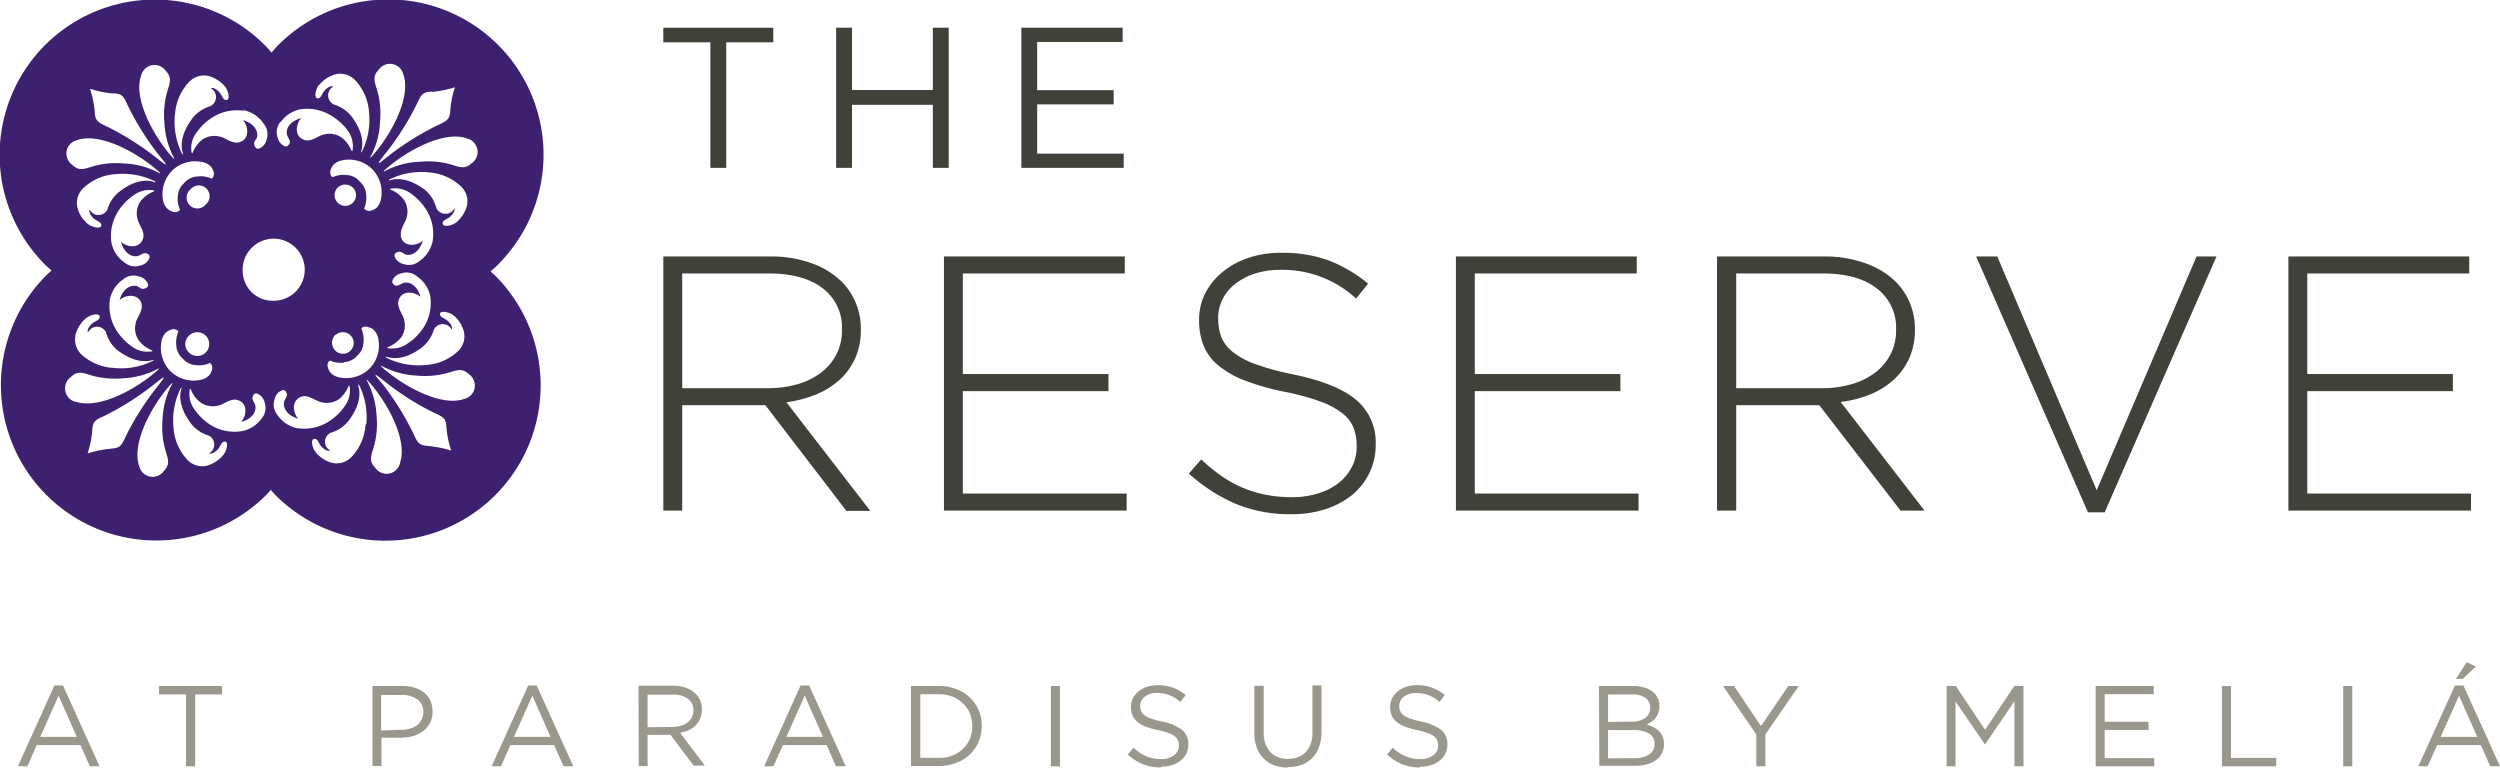
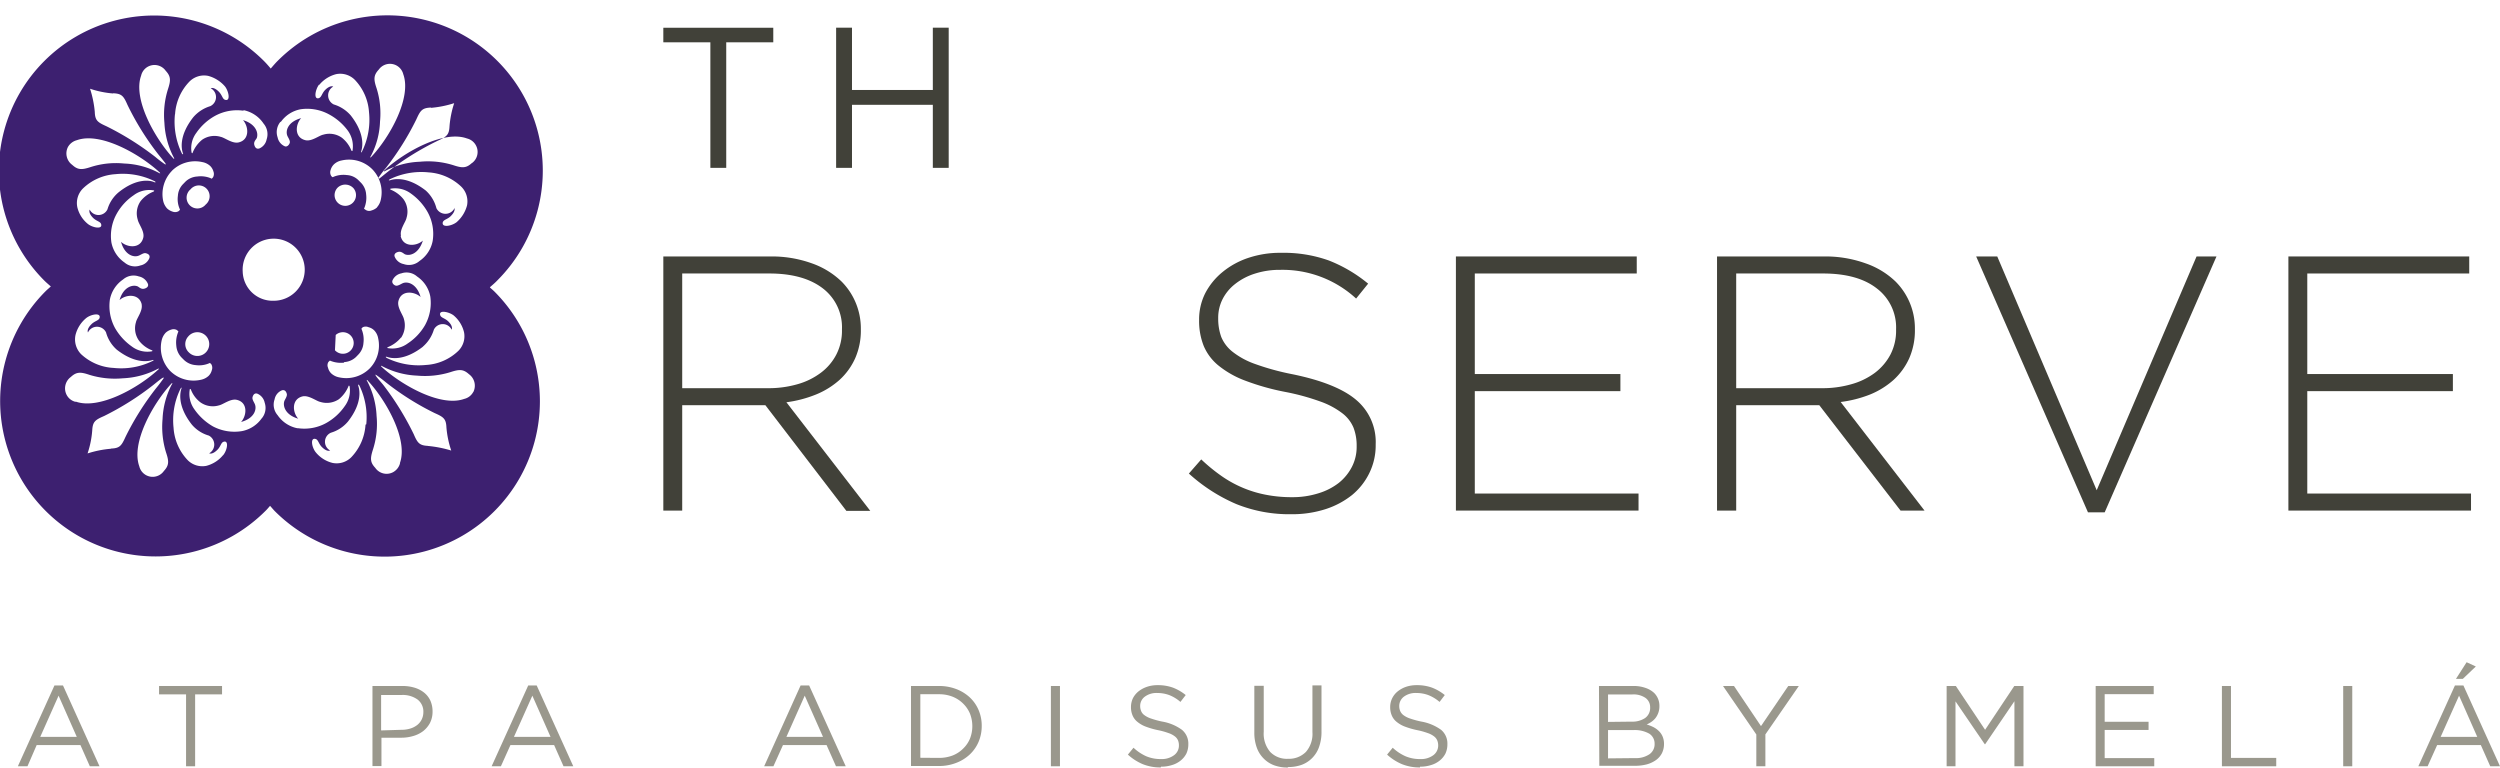
<svg xmlns="http://www.w3.org/2000/svg" viewBox="0 0 364 111.75">
  <defs>
    <style>.a{fill:#9a988d;}.b{fill:#414139;}.c{fill:#3d2070;}</style>
  </defs>
  <path class="a" d="m11.18 107.29l-2.65-6l-2.67 6zM7.93 99.8h1.24l5.32 11.77h-1.41l-1.37-3.09H5.34L4 111.57H2.6z" />
  <polygon class="a" points="27.09 101.1 23.16 101.1 23.16 99.88 32.33 99.88 32.33 101.1 28.41 101.1 28.41 111.57 27.09 111.57 27.09 101.1" />
  <path class="a" d="m58.44 106.26a4.25 4.25 0 0 0 1.32-.19a3.07 3.07 0 0 0 1-.52a2.34 2.34 0 0 0 .65-.82a2.38 2.38 0 0 0 .23-1a2.21 2.21 0 0 0-.86-1.89a3.68 3.68 0 0 0-2.29-.65h-3v5.16zm-4.21-6.38h4.37a6 6 0 0 1 1.8.26a4.12 4.12 0 0 1 1.38.73a3.25 3.25 0 0 1 .89 1.16a3.88 3.88 0 0 1 .31 1.56a3.6 3.6 0 0 1-.37 1.66a3.73 3.73 0 0 1-1 1.2a4.39 4.39 0 0 1-1.47.72a6 6 0 0 1-1.77.24h-2.83v4.13h-1.31z" />
  <path class="a" d="m80.16 107.29l-2.65-6l-2.68 6zm-3.25-7.49h1.23l5.33 11.77h-1.42l-1.37-3.09h-6.36l-1.39 3.09h-1.35z" />
-   <path class="a" d="m97.89 105.84a3.89 3.89 0 0 0 1.21-.17a2.64 2.64 0 0 0 1-.47a2.14 2.14 0 0 0 .86-1.76a2 2 0 0 0-.79-1.69a3.52 3.52 0 0 0-2.21-.61h-3.67v4.74zm-4.92-6h5a5.54 5.54 0 0 1 1.93.31a3.61 3.61 0 0 1 1.39.86a3.07 3.07 0 0 1 .67 1a3.35 3.35 0 0 1 .23 1.28a3.37 3.37 0 0 1-.23 1.31a3.11 3.11 0 0 1-.66 1a3.5 3.5 0 0 1-1 .7a4.7 4.7 0 0 1-1.27.39l3.59 4.78H101L97.63 107h-3.34v4.54H93z" />
  <path class="a" d="m119.83 107.29l-2.66-6l-2.67 6zm-3.26-7.49h1.24l5.33 11.77h-1.42l-1.37-3.09H114l-1.39 3.09h-1.35z" />
  <path class="a" d="m136.7 110.35a5.56 5.56 0 0 0 2-.35a4.45 4.45 0 0 0 1.53-1a4.29 4.29 0 0 0 1-1.46a4.9 4.9 0 0 0 .34-1.81a5 5 0 0 0-.34-1.82a4.43 4.43 0 0 0-1-1.47a4.62 4.62 0 0 0-1.53-1a5.35 5.35 0 0 0-2-.36H134v9.25zm-4.06-10.47h4.06a7 7 0 0 1 2.51.44a6.09 6.09 0 0 1 2 1.23a5.44 5.44 0 0 1 1.28 1.85a5.78 5.78 0 0 1 .45 2.29a5.86 5.86 0 0 1-.45 2.3a5.44 5.44 0 0 1-1.28 1.85a6 6 0 0 1-2 1.24a6.79 6.79 0 0 1-2.51.45h-4.06z" />
  <rect class="a" x="153.01" y="99.88" width="1.32" height="11.69" />
  <path class="a" d="m169 111.74a6.87 6.87 0 0 1-2.57-.46a7.5 7.5 0 0 1-2.21-1.41l.82-1a6.74 6.74 0 0 0 1.85 1.24a5.4 5.4 0 0 0 2.16.41a3 3 0 0 0 1.89-.56a1.72 1.72 0 0 0 .71-1.43a1.9 1.9 0 0 0-.13-.73a1.5 1.5 0 0 0-.47-.59a3.08 3.08 0 0 0-.93-.48a10.38 10.38 0 0 0-1.51-.42a11.29 11.29 0 0 1-1.75-.5a4.21 4.21 0 0 1-1.23-.69a2.37 2.37 0 0 1-.72-.93a3.06 3.06 0 0 1-.24-1.25a3 3 0 0 1 .28-1.27a3.14 3.14 0 0 1 .81-1A4.09 4.09 0 0 1 167 100a4.68 4.68 0 0 1 1.53-.24a6.4 6.4 0 0 1 2.25.36a6.81 6.81 0 0 1 1.86 1.08l-.77 1a5.52 5.52 0 0 0-1.64-1a5 5 0 0 0-1.73-.3a2.82 2.82 0 0 0-1.82.54a1.66 1.66 0 0 0-.67 1.35a1.91 1.91 0 0 0 .14.74a1.34 1.34 0 0 0 .48.6a3.35 3.35 0 0 0 1 .5a12.64 12.64 0 0 0 1.58.43a6.84 6.84 0 0 1 2.88 1.2a2.61 2.61 0 0 1 .93 2.11a3.15 3.15 0 0 1-.29 1.36a3.12 3.12 0 0 1-.82 1a3.6 3.6 0 0 1-1.26.66a5.11 5.11 0 0 1-1.6.24" />
  <path class="a" d="m187.52 111.75a5.67 5.67 0 0 1-2-.32a4.17 4.17 0 0 1-1.54-1a4.25 4.25 0 0 1-1-1.6a6.35 6.35 0 0 1-.35-2.18v-6.8H184v6.71a4.1 4.1 0 0 0 .94 2.92a3.38 3.38 0 0 0 2.63 1a3.45 3.45 0 0 0 2.57-1a4 4 0 0 0 .95-2.89v-6.8h1.32v6.7a6.45 6.45 0 0 1-.35 2.25a4.26 4.26 0 0 1-1 1.62a4.19 4.19 0 0 1-1.54 1a5.69 5.69 0 0 1-2 .32" />
  <path class="a" d="m206.74 111.74a6.87 6.87 0 0 1-2.57-.46a7.5 7.5 0 0 1-2.21-1.41l.82-1a6.63 6.63 0 0 0 1.86 1.24a5.35 5.35 0 0 0 2.15.41a3 3 0 0 0 1.9-.56a1.75 1.75 0 0 0 .71-1.43a1.9 1.9 0 0 0-.14-.73a1.5 1.5 0 0 0-.47-.59a3.08 3.08 0 0 0-.93-.48a10.38 10.38 0 0 0-1.51-.42a11.62 11.62 0 0 1-1.75-.5a4.21 4.21 0 0 1-1.23-.69a2.37 2.37 0 0 1-.72-.93a3.06 3.06 0 0 1-.24-1.25a2.89 2.89 0 0 1 .29-1.27a3 3 0 0 1 .8-1a4.09 4.09 0 0 1 1.22-.67a4.74 4.74 0 0 1 1.54-.24a6.38 6.38 0 0 1 2.24.36a6.81 6.81 0 0 1 1.86 1.08l-.76 1a5.69 5.69 0 0 0-1.65-1a5 5 0 0 0-1.73-.3a2.84 2.84 0 0 0-1.82.54a1.69 1.69 0 0 0-.67 1.35a1.91 1.91 0 0 0 .14.74a1.49 1.49 0 0 0 .48.6a3.35 3.35 0 0 0 1 .5a12.38 12.38 0 0 0 1.59.43a7 7 0 0 1 2.88 1.2a2.6 2.6 0 0 1 .92 2.11a3.15 3.15 0 0 1-.29 1.36a3.12 3.12 0 0 1-.82 1a3.6 3.6 0 0 1-1.26.66a5.11 5.11 0 0 1-1.6.24" />
  <path class="a" d="m238.05 110.38a3.5 3.5 0 0 0 2.09-.55a1.77 1.77 0 0 0 .77-1.53a1.7 1.7 0 0 0-.78-1.48a4.31 4.31 0 0 0-2.32-.52h-3.68v4.12zm-.47-5.31a3.3 3.3 0 0 0 1.94-.52a1.79 1.79 0 0 0 .74-1.55a1.65 1.65 0 0 0-.67-1.38a3.08 3.08 0 0 0-1.91-.51h-3.55v4zm-4.77-5.19h5a5.1 5.1 0 0 1 1.77.28a3.42 3.42 0 0 1 1.28.75a2.63 2.63 0 0 1 .75 1.87a2.79 2.79 0 0 1-.58 1.78a2.82 2.82 0 0 1-.6.55a3.66 3.66 0 0 1-.67.37a6.49 6.49 0 0 1 1 .4a3.27 3.27 0 0 1 .78.57a2.46 2.46 0 0 1 .54.8a2.71 2.71 0 0 1 .2 1.06a3 3 0 0 1-.3 1.35a2.87 2.87 0 0 1-.86 1a4.26 4.26 0 0 1-1.34.63a6.67 6.67 0 0 1-1.73.21h-5.19z" />
  <polygon class="a" points="255.72 106.94 250.87 99.88 252.47 99.88 256.4 105.72 260.37 99.88 261.91 99.88 257.04 106.93 257.04 111.57 255.72 111.57 255.72 106.94" />
  <polygon class="a" points="283.43 99.88 284.77 99.88 289.03 106.26 293.28 99.88 294.62 99.88 294.62 111.57 293.3 111.57 293.3 102.1 289.04 108.36 288.98 108.36 284.72 102.12 284.72 111.57 283.43 111.57 283.43 99.88" />
  <polygon class="a" points="305.13 99.88 313.58 99.88 313.58 101.07 306.44 101.07 306.44 105.09 312.83 105.09 312.83 106.28 306.44 106.28 306.44 110.38 313.66 110.38 313.66 111.57 305.13 111.57 305.13 99.88" />
  <polygon class="a" points="323.51 99.88 324.83 99.88 324.83 110.35 331.42 110.35 331.42 111.57 323.51 111.57 323.51 99.88" />
  <rect class="a" x="341.17" y="99.88" width="1.32" height="11.69" />
  <path class="a" d="m359.14 96.42l1.34.62l-1.89 1.8h-1zm1.55 10.87l-2.65-6l-2.68 6zm-3.25-7.49h1.23l5.33 11.77h-1.42l-1.37-3.09h-6.36l-1.39 3.09h-1.35z" />
  <polygon class="b" points="103.43 6.16 96.58 6.16 96.58 4.04 112.59 4.04 112.59 6.16 105.74 6.16 105.74 24.44 103.43 24.44 103.43 6.16" />
  <polygon class="b" points="121.74 4.03 124.05 4.03 124.05 13.1 135.82 13.1 135.82 4.03 138.13 4.03 138.13 24.44 135.82 24.44 135.82 15.26 124.05 15.26 124.05 24.44 121.74 24.44 121.74 4.03" />
-   <polygon class="b" points="148.71 4.03 163.46 4.03 163.46 6.11 151.01 6.11 151.01 13.13 162.15 13.13 162.15 15.2 151.01 15.2 151.01 22.37 163.61 22.37 163.61 24.44 148.71 24.44 148.71 4.03" />
  <path class="b" d="m111.81 56.52a15.18 15.18 0 0 0 4.31-.58a10.29 10.29 0 0 0 3.4-1.67a7.74 7.74 0 0 0 2.25-2.65a7.56 7.56 0 0 0 .82-3.58v-.11a7.12 7.12 0 0 0-2.77-5.93Q117 39.82 112 39.82H99.33v16.7zM96.58 37.34h15.55a17.22 17.22 0 0 1 6.07 1a11.86 11.86 0 0 1 4.34 2.66a9.61 9.61 0 0 1 2.06 3.1a9.75 9.75 0 0 1 .74 3.77v.13a10 10 0 0 1-.82 4.15a9.52 9.52 0 0 1-2.27 3.15a11.84 11.84 0 0 1-3.44 2.14a17.59 17.59 0 0 1-4.31 1.13l12.21 15.81h-3.48L111.44 59H99.33v15.34h-2.75z" />
-   <polygon class="b" points="137.44 37.34 163.77 37.34 163.77 39.82 140.19 39.82 140.19 54.46 161.39 54.46 161.39 56.95 140.19 56.95 140.19 71.86 164.04 71.86 164.04 74.34 137.44 74.34 137.44 37.34" />
  <path class="b" d="m188 74.87a20.64 20.64 0 0 1-8-1.48a24.78 24.78 0 0 1-6.9-4.44l1.8-2.06a25.65 25.65 0 0 0 3 2.45a16.74 16.74 0 0 0 6.43 2.7a19.57 19.57 0 0 0 3.8.35a12.48 12.48 0 0 0 3.81-.56a9.1 9.1 0 0 0 3-1.53a7.2 7.2 0 0 0 1.9-2.33a6.35 6.35 0 0 0 .69-2.93v-.11a7.27 7.27 0 0 0-.45-2.64a5.14 5.14 0 0 0-1.64-2.12a11.72 11.72 0 0 0-3.2-1.71a33.76 33.76 0 0 0-5.18-1.41a35 35 0 0 1-5.71-1.61a13.89 13.89 0 0 1-3.88-2.17a7.39 7.39 0 0 1-2.2-2.88a9.76 9.76 0 0 1-.68-3.75v-.1a8.47 8.47 0 0 1 .89-3.84a9.85 9.85 0 0 1 2.52-3.09a11.72 11.72 0 0 1 3.75-2.06a14.53 14.53 0 0 1 4.76-.74a19.6 19.6 0 0 1 6.95 1.11a21 21 0 0 1 5.74 3.38l-1.75 2.17a15.83 15.83 0 0 0-11.05-4.18a11.72 11.72 0 0 0-3.72.56a9 9 0 0 0-2.86 1.51a6.6 6.6 0 0 0-1.82 2.21a6 6 0 0 0-.63 2.7v.11a7.79 7.79 0 0 0 .44 2.67a5.33 5.33 0 0 0 1.64 2.16a11.4 11.4 0 0 0 3.3 1.79a36.76 36.76 0 0 0 5.39 1.48q6.45 1.32 9.3 3.73a8 8 0 0 1 2.86 6.48v.1a9.11 9.11 0 0 1-.93 4.1a9.51 9.51 0 0 1-2.53 3.2a12.17 12.17 0 0 1-3.84 2.04a15.85 15.85 0 0 1-4.94.74" />
  <polygon class="b" points="211.98 37.34 238.31 37.34 238.31 39.82 214.73 39.82 214.73 54.46 235.93 54.46 235.93 56.95 214.73 56.95 214.73 71.86 238.57 71.86 238.57 74.34 211.98 74.34 211.98 37.34" />
  <path class="b" d="m265.27 56.52a15.15 15.15 0 0 0 4.3-.58a10.34 10.34 0 0 0 3.43-1.67a8 8 0 0 0 2.25-2.65a7.56 7.56 0 0 0 .82-3.58v-.11a7.12 7.12 0 0 0-2.8-5.93c-1.85-1.45-4.46-2.18-7.85-2.18h-12.63v16.7zM250 37.34h15.54a17.27 17.27 0 0 1 6.08 1A11.82 11.82 0 0 1 276 41a9.65 9.65 0 0 1 2.81 6.87v.13a10.11 10.11 0 0 1-.82 4.15a9.66 9.66 0 0 1-2.27 3.15a11.84 11.84 0 0 1-3.44 2.14a17.59 17.59 0 0 1-4.28 1.09l12.21 15.81h-3.49L264.89 59h-12.1v15.34H250z" />
  <polygon class="b" points="287.73 37.34 290.8 37.34 305.28 71.38 319.82 37.34 322.72 37.34 306.44 74.6 304.01 74.6 287.73 37.34" />
  <polygon class="b" points="333.19 37.34 359.52 37.34 359.52 39.82 335.94 39.82 335.94 54.46 357.14 54.46 357.14 56.95 335.94 56.95 335.94 71.86 359.78 71.86 359.78 74.34 333.19 74.34 333.19 37.34" />
-   <path class="c" d="m68.71 23.73c-.82.77-1.42.75-2.68.33a12.3 12.3 0 0 0-4.91-.51a11.71 11.71 0 0 0-5 1.32c-.33.2-.25 0-.13-.08c2.93-2.69 8.63-5.87 12-4.63a2 2 0 0 1 1.3 1a2 2 0 0 1-.61 2.61m-7.12 26.71A5.29 5.29 0 0 0 63.17 48a1.44 1.44 0 0 1 2.59 0s.27-.43-.46-1.17c-.51-.52-1.08-.54-1.2-.93c-.27-.8 1.19-.53 1.92 0a4.6 4.6 0 0 1 1.54 2.46a3 3 0 0 1-.83 2.73a7.41 7.41 0 0 1-4.73 2.05a10.6 10.6 0 0 1-5.65-1c-.3-.18-.17-.23 0-.18c.51.19 2.47.67 5.25-1.5m-3.2-1.29a3.24 3.24 0 0 0 .41-2.72c-.13-.6-1-1.66-.81-2.57c.38-1.68 2.3-1.48 3.24-.64c-.57-1.95-1.91-2.31-2.61-2c-.26.11-.69.42-1 .35s-.64-.43-.47-.79a1.76 1.76 0 0 1 1.28-1a2.31 2.31 0 0 1 2.29.46a4.52 4.52 0 0 1 1.92 2.9a6.68 6.68 0 0 1-.76 4.17a7.9 7.9 0 0 1-2.52 2.67a3.77 3.77 0 0 1-2.89.69c-.13 0-.1-.11 0-.15a4.74 4.74 0 0 0 1.9-1.39m0-14.86c-.2-.89.71-2 .81-2.57a3.09 3.09 0 0 0-.44-2.71a4.55 4.55 0 0 0-1.86-1.39c-.09-.05-.12-.12 0-.15a3.83 3.83 0 0 1 2.91.69a8.27 8.27 0 0 1 2.45 2.7a6.56 6.56 0 0 1 .75 4.2a4.56 4.56 0 0 1-1.92 2.94a2.33 2.33 0 0 1-2.3.45a1.78 1.78 0 0 1-1.28-1c-.18-.34 0-.65.47-.77s.77.24 1 .35c.7.28 2-.08 2.6-2c-.92.84-2.85 1-3.23-.65m7.8-4a1.47 1.47 0 0 1-2.6-.07a5.21 5.21 0 0 0-1.54-2.56c-2.77-2.16-4.72-1.68-5.24-1.49c-.13 0-.25 0 0-.16a10.45 10.45 0 0 1 5.66-1a7.59 7.59 0 0 1 4.73 2.07a3 3 0 0 1 .85 2.74a4.86 4.86 0 0 1-1.53 2.45c-.73.56-2.19.83-2 0c.14-.41.72-.42 1.2-.94c.73-.74.48-1.16.48-1.16m2.75 26.82a2 2 0 0 1-1.31 1c-3.41 1.23-9.11-2-12-4.64c-.13-.12-.22-.28.12-.09a11.89 11.89 0 0 0 5 1.34a12.54 12.54 0 0 0 4.88-.51c1.28-.42 1.86-.45 2.7.31a2.06 2.06 0 0 1 .61 2.62m-6.59 7.81c-1.24-.06-1.52-.42-2.07-1.7A41.53 41.53 0 0 0 55.77 56c-.36-.44-1-1.14-1.06-1.32c-.05-.06-.07-.1-.05-.13l.12.05c.17.11.88.63 1.43 1.09a39.44 39.44 0 0 0 7.11 4.47c1.27.56 1.63.83 1.68 2.08a14.14 14.14 0 0 0 .7 3.36a17.08 17.08 0 0 0-3.39-.67m-4.06 2.5a2.08 2.08 0 0 1-1 1.31a2 2 0 0 1-2.61-.62c-.78-.83-.74-1.41-.33-2.69a12.16 12.16 0 0 0 .52-4.88a12 12 0 0 0-1.34-5c-.21-.33 0-.24.08-.11c2.69 2.9 5.89 8.61 4.65 12m-5-5.61a7.51 7.51 0 0 1-2.07 4.74a3 3 0 0 1-2.74.83a4.57 4.57 0 0 1-2.44-1.55c-.58-.72-.84-2.18 0-1.93c.39.13.41.7.93 1.2c.75.73 1.17.47 1.17.47a1.44 1.44 0 0 1 .12-2.59a5.14 5.14 0 0 0 2.47-1.62c2.17-2.77 1.68-4.72 1.49-5.24c0-.13 0-.26.18 0a10.58 10.58 0 0 1 1 5.64m-10 .58a4.57 4.57 0 0 1-2.91-1.91a2.32 2.32 0 0 1-.44-2.3a1.76 1.76 0 0 1 1-1.29c.35-.16.65 0 .78.49c.08.32-.24.76-.34 1c-.28.69.06 2.05 2 2.61c-.85-.93-1-2.86.65-3.25c.9-.19 2 .7 2.57.81a3.16 3.16 0 0 0 2.71-.4a4.79 4.79 0 0 0 1.39-1.89c0-.09.11-.11.16 0a3.81 3.81 0 0 1-.7 2.9a8.06 8.06 0 0 1-2.7 2.46a6.58 6.58 0 0 1-4.16.75m-8-22.75a4.52 4.52 0 1 1 4.5 4.2a4.36 4.36 0 0 1-4.5-4.2m2.8 21.27a4.57 4.57 0 0 1-2.92 1.91a6.69 6.69 0 0 1-4.22-.69a8.38 8.38 0 0 1-2.68-2.46a3.81 3.81 0 0 1-.69-2.91c0-.12.1-.08.16 0a4.24 4.24 0 0 0 1.39 1.87a3.12 3.12 0 0 0 2.71.44c.58-.11 1.66-1 2.56-.81c1.68.37 1.49 2.31.65 3.23c2-.55 2.31-1.91 2-2.61c-.1-.25-.42-.69-.33-1c.12-.48.43-.65.77-.48a1.82 1.82 0 0 1 1 1.29a2.36 2.36 0 0 1-.45 2.3m-5.62 5.34a4.66 4.66 0 0 1-2.44 1.55a3 3 0 0 1-2.7-.83a7.5 7.5 0 0 1-2.06-4.72a10.34 10.34 0 0 1 1-5.66c.16-.29.2-.17.15-.05c-.18.51-.66 2.48 1.51 5.25a5.09 5.09 0 0 0 2.47 1.6a1.47 1.47 0 0 1 .06 2.58s.42.25 1.16-.48c.53-.49.53-1.07.94-1.2c.79-.25.53 1.22-.05 1.93M25 56a11.85 11.85 0 0 0-1.33 5a12.61 12.61 0 0 0 .51 4.89c.43 1.27.45 1.86-.32 2.69a2 2 0 0 1-3.58-.69c-1.23-3.42 2-9.12 4.64-12c.12-.13.28-.21.08.13m-8.88 9.32a15.21 15.21 0 0 0-3.37.68a13.77 13.77 0 0 0 .68-3.36c.07-1.26.42-1.52 1.71-2.08A41 41 0 0 0 22.39 56c.45-.36 1.14-.93 1.33-1c.05 0 .1-.06.11-.05v.12c-.13.19-.64.9-1.09 1.44a40.36 40.36 0 0 0-4.47 7.11c-.58 1.28-.83 1.64-2.09 1.69M11 58.51a2 2 0 0 1-1.29-1a2.06 2.06 0 0 1 .6-2.62c.83-.77 1.43-.75 2.69-.32a12.61 12.61 0 0 0 4.89.51a12 12 0 0 0 5-1.33c.34-.2.26 0 .13.08c-2.92 2.7-8.63 5.86-12 4.64M17.27 28a5.11 5.11 0 0 0-1.62 2.47a1.44 1.44 0 0 1-2.59.05s-.26.43.47 1.18c.5.51 1.07.54 1.19.92c.26.81-1.2.55-1.91 0a4.45 4.45 0 0 1-1.55-2.44a3 3 0 0 1 .82-2.74a7.49 7.49 0 0 1 4.73-2.08a10.48 10.48 0 0 1 5.66 1c.3.17.17.22 0 .17c-.47-.24-2.47-.72-5.2 1.47m5.08-.1a4.48 4.48 0 0 0-1.88 1.39a3.1 3.1 0 0 0-.41 2.71c.11.6 1 1.67.81 2.57c-.39 1.69-2.32 1.5-3.25.64c.56 2 1.92 2.31 2.61 2c.26-.1.7-.43 1-.34c.49.11.66.41.49.78a1.77 1.77 0 0 1-1.28 1a2.33 2.33 0 0 1-2.31-.43a4.61 4.61 0 0 1-1.91-2.92a6.58 6.58 0 0 1 .78-4.19a7.86 7.86 0 0 1 2.46-2.68a3.75 3.75 0 0 1 2.91-.71c.11 0 .1.11 0 .16m-1.75 16.45c.2.9-.71 2-.82 2.57a3.07 3.07 0 0 0 .44 2.7a4.35 4.35 0 0 0 1.88 1.4c.08 0 .11.12 0 .15a3.74 3.74 0 0 1-2.91-.69a8.44 8.44 0 0 1-2.46-2.69a6.72 6.72 0 0 1-.75-4.16a4.6 4.6 0 0 1 1.92-2.92a2.33 2.33 0 0 1 2.3-.44a1.79 1.79 0 0 1 1.28 1c.18.35 0 .65-.48.78s-.77-.24-1-.34c-.71-.28-2.06.08-2.61 2c.91-.84 2.85-1 3.23.65m-7.8 4a1.46 1.46 0 0 1 2.6.06A5.18 5.18 0 0 0 17 50.91c2.77 2.16 4.73 1.68 5.24 1.5c.12 0 .25 0-.05.16a10.3 10.3 0 0 1-5.65 1a7.49 7.49 0 0 1-4.73-2a3.06 3.06 0 0 1-.81-2.82a4.66 4.66 0 0 1 1.55-2.44c.72-.57 2.19-.83 1.94 0c-.14.39-.71.41-1.21.93c-.73.75-.47 1.17-.47 1.17m-2.92-27a2.08 2.08 0 0 1 1.31-1c3.41-1.23 9.12 2 12 4.65c.14.12.22.28-.11.09a11.56 11.56 0 0 0-5-1.34a12 12 0 0 0-4.88.51c-1.28.42-1.87.45-2.7-.32a2.06 2.06 0 0 1-.61-2.61m6.58-7.81c1.25.05 1.52.41 2.08 1.69a40 40 0 0 0 4.5 7.22c.36.44.94 1.15 1.05 1.33c0 .05.06.1.05.11h-.12a16.71 16.71 0 0 1-1.45-1.1a41.79 41.79 0 0 0-7.1-4.45c-1.28-.58-1.65-.83-1.69-2.09a15.43 15.43 0 0 0-.69-3.37a14 14 0 0 0 3.37.69M20.55 11a2 2 0 0 1 3.58-.69c.77.83.74 1.42.32 2.69a12.4 12.4 0 0 0-.51 4.89a12.08 12.08 0 0 0 1.34 5c.2.32 0 .25-.09.12c-2.68-2.92-5.87-8.63-4.64-12m4.94 5.61a7.5 7.5 0 0 1 2.09-4.74a3 3 0 0 1 2.74-.83a4.94 4.94 0 0 1 2.45 1.55c.55.73.82 2.19 0 1.93c-.39-.12-.41-.69-.93-1.2c-.74-.73-1.16-.48-1.16-.48a1.46 1.46 0 0 1-.07 2.61a5.29 5.29 0 0 0-2.47 1.61c-2.18 2.78-1.69 4.74-1.5 5.25c.05.13 0 .25-.17 0a10.58 10.58 0 0 1-1-5.66M30.8 26a3.83 3.83 0 0 0-2.08-.3a2.69 2.69 0 0 0-1.71.74l-.36.37a2.65 2.65 0 0 0-.75 1.71a3.55 3.55 0 0 0 .31 2a.68.68 0 0 1-.23.24a1 1 0 0 1-.83.06a2.08 2.08 0 0 1-.82-.47a2.43 2.43 0 0 1-.58-1.14a4.86 4.86 0 0 1 1.25-4.3l.07-.08a4.8 4.8 0 0 1 4.39-1.23a2.32 2.32 0 0 1 1.15.57a1.83 1.83 0 0 1 .47.81a1 1 0 0 1-.07.85a2.44 2.44 0 0 0-.19.21m-3.08 1.53a1.57 1.57 0 1 1 2.21 2.21a1.57 1.57 0 1 1-2.21-2.21M27.4 49a1.73 1.73 0 1 1 .11 2.32a1.65 1.65 0 0 1-.11-2.32m-1.73 1.34a2.78 2.78 0 0 0 .75 1.7l.37.37a2.75 2.75 0 0 0 1.7.75a3.71 3.71 0 0 0 2.06-.31a.64.64 0 0 1 .23.21a1 1 0 0 1 .06.84a1.76 1.76 0 0 1-.47.83a2.33 2.33 0 0 1-1.14.57a4.83 4.83 0 0 1-4.39-1.23l-.07-.07a4.86 4.86 0 0 1-1.24-4.4a2.38 2.38 0 0 1 .58-1.14a2 2 0 0 1 .83-.47a1 1 0 0 1 .83.07l.21.2a4 4 0 0 0-.31 2.08m9.79-34.3A4.58 4.58 0 0 1 38.38 18a2.37 2.37 0 0 1 .44 2.3a1.81 1.81 0 0 1-1 1.29c-.36.16-.66 0-.79-.48s.24-.77.35-1c.28-.7-.09-2.05-2-2.62c.84.94 1 2.87-.65 3.25c-.91.2-2-.69-2.58-.81a3.16 3.16 0 0 0-2.71.41a4.62 4.62 0 0 0-1.39 1.89c0 .09-.11.11-.15 0a3.72 3.72 0 0 1 .69-2.89a8 8 0 0 1 2.7-2.46a6.69 6.69 0 0 1 4.16-.76m5.4 1.69a4.56 4.56 0 0 1 2.91-1.9a6.64 6.64 0 0 1 4.16.75A8.26 8.26 0 0 1 50.63 19a3.89 3.89 0 0 1 .7 2.92c0 .11-.12.08-.17 0a4.44 4.44 0 0 0-1.39-1.87a3.12 3.12 0 0 0-2.71-.44c-.59.11-1.66 1-2.56.81c-1.69-.38-1.5-2.31-.65-3.22c-2 .55-2.31 1.9-2 2.6c.11.25.43.69.34 1s-.43.66-.77.48a1.8 1.8 0 0 1-1-1.28a2.35 2.35 0 0 1 .45-2.31m5.62-5.34a4.69 4.69 0 0 1 2.44-1.55a3 3 0 0 1 2.74.83a7.53 7.53 0 0 1 2.06 4.73a10.42 10.42 0 0 1-1 5.65c-.16.3-.2.18-.15.05c.18-.52.66-2.48-1.51-5.25a5.26 5.26 0 0 0-2.47-1.6a1.47 1.47 0 0 1-.08-2.6s-.41-.26-1.16.47c-.5.5-.53 1.07-.93 1.21c-.79.24-.53-1.22 0-1.94M54 22.71a11.51 11.51 0 0 0 1.33-5a12.2 12.2 0 0 0-.51-4.89c-.43-1.27-.44-1.86.33-2.69a2 2 0 0 1 3.57.69c1.23 3.41-1.94 9.11-4.64 12c-.11.13-.27.22-.08-.13m.93 7.48a2 2 0 0 1-.83.47a.93.93 0 0 1-.83-.06l-.27-.19a3.92 3.92 0 0 0 .31-2.08a2.69 2.69 0 0 0-.74-1.69l-.38-.38a2.59 2.59 0 0 0-1.69-.75a3.7 3.7 0 0 0-2.06.31a.53.53 0 0 1-.23-.21a1 1 0 0 1-.07-.84a1.82 1.82 0 0 1 .48-.82a2.24 2.24 0 0 1 1.14-.57a4.79 4.79 0 0 1 4.38 1.22l.08.08a4.81 4.81 0 0 1 1.23 4.39a2.37 2.37 0 0 1-.57 1.14M50.1 52.72a2.7 2.7 0 0 0 1.71-.72l.36-.37a2.67 2.67 0 0 0 .75-1.7a3.9 3.9 0 0 0-.3-2.06a.91.91 0 0 1 .21-.23a1 1 0 0 1 .83 0a1.76 1.76 0 0 1 .83.47a2.21 2.21 0 0 1 .57 1.14a4.79 4.79 0 0 1-1.22 4.38l-.08.08a4.83 4.83 0 0 1-4.39 1.23a2.33 2.33 0 0 1-1.14-.57a1.71 1.71 0 0 1-.47-.83a.9.9 0 0 1 .06-.84l.21-.2a4 4 0 0 0 2.07.3m-.93-25.49a1.62 1.62 0 0 1 2.31.11a1.56 1.56 0 1 1-2.31-.11m-.29 21.46a1.57 1.57 0 1 1-.11 2.23a1.66 1.66 0 0 1 .11-2.32m14-35.3a15.21 15.21 0 0 0 3.36-.68a14.46 14.46 0 0 0-.68 3.36c-.06 1.26-.41 1.52-1.69 2.1a40.55 40.55 0 0 0-7.24 4.49c-.45.35-1.13.92-1.32 1.05c-.06 0-.1.05-.12 0s0-.05 0-.11a15.87 15.87 0 0 1 1.09-1.44a40.12 40.12 0 0 0 4.46-7.11c.58-1.29.84-1.64 2.1-1.7m8.6 26.16c.37-.32.74-.63 1.09-1a22.6 22.6 0 0 0-32-31.95c-.35.35-.67.73-1 1.11c-.32-.38-.64-.75-1-1.11a22.59 22.59 0 0 0-31.95 32c.3.3.62.56.93.84c-.25.23-.51.44-.75.68a22.59 22.59 0 0 0 32 32c.24-.23.45-.49.67-.74c.23.25.44.51.68.76a22.6 22.6 0 0 0 32-31.95c-.2-.2-.41-.37-.62-.56" />
+   <path class="c" d="m68.71 23.73c-.82.77-1.42.75-2.68.33a12.3 12.3 0 0 0-4.91-.51a11.71 11.71 0 0 0-5 1.32c-.33.2-.25 0-.13-.08c2.93-2.69 8.63-5.87 12-4.63a2 2 0 0 1 1.3 1a2 2 0 0 1-.61 2.61m-7.12 26.71A5.29 5.29 0 0 0 63.17 48a1.44 1.44 0 0 1 2.59 0s.27-.43-.46-1.17c-.51-.52-1.08-.54-1.2-.93c-.27-.8 1.19-.53 1.92 0a4.6 4.6 0 0 1 1.54 2.46a3 3 0 0 1-.83 2.73a7.41 7.41 0 0 1-4.73 2.05a10.6 10.6 0 0 1-5.65-1c-.3-.18-.17-.23 0-.18c.51.19 2.47.67 5.25-1.5m-3.2-1.29a3.24 3.24 0 0 0 .41-2.72c-.13-.6-1-1.66-.81-2.57c.38-1.68 2.3-1.48 3.24-.64c-.57-1.95-1.91-2.31-2.61-2c-.26.11-.69.42-1 .35s-.64-.43-.47-.79a1.76 1.76 0 0 1 1.28-1a2.31 2.31 0 0 1 2.29.46a4.52 4.52 0 0 1 1.92 2.9a6.68 6.68 0 0 1-.76 4.17a7.9 7.9 0 0 1-2.52 2.67a3.77 3.77 0 0 1-2.89.69c-.13 0-.1-.11 0-.15a4.74 4.74 0 0 0 1.9-1.39m0-14.86c-.2-.89.71-2 .81-2.57a3.09 3.09 0 0 0-.44-2.71a4.55 4.55 0 0 0-1.86-1.39c-.09-.05-.12-.12 0-.15a3.83 3.83 0 0 1 2.91.69a8.27 8.27 0 0 1 2.45 2.7a6.56 6.56 0 0 1 .75 4.2a4.56 4.56 0 0 1-1.92 2.94a2.33 2.33 0 0 1-2.3.45a1.78 1.78 0 0 1-1.28-1c-.18-.34 0-.65.47-.77s.77.24 1 .35c.7.28 2-.08 2.6-2c-.92.84-2.85 1-3.23-.65m7.8-4a1.47 1.47 0 0 1-2.6-.07a5.21 5.21 0 0 0-1.54-2.56c-2.77-2.16-4.72-1.68-5.24-1.49c-.13 0-.25 0 0-.16a10.45 10.45 0 0 1 5.66-1a7.59 7.59 0 0 1 4.73 2.07a3 3 0 0 1 .85 2.74a4.86 4.86 0 0 1-1.53 2.45c-.73.56-2.19.83-2 0c.14-.41.72-.42 1.2-.94c.73-.74.48-1.16.48-1.16m2.75 26.82a2 2 0 0 1-1.31 1c-3.41 1.23-9.11-2-12-4.64c-.13-.12-.22-.28.12-.09a11.89 11.89 0 0 0 5 1.34a12.54 12.54 0 0 0 4.88-.51c1.28-.42 1.86-.45 2.7.31a2.06 2.06 0 0 1 .61 2.62m-6.59 7.81c-1.24-.06-1.52-.42-2.07-1.7A41.53 41.53 0 0 0 55.77 56c-.36-.44-1-1.14-1.06-1.32c-.05-.06-.07-.1-.05-.13l.12.05c.17.11.88.63 1.43 1.09a39.44 39.44 0 0 0 7.11 4.47c1.27.56 1.63.83 1.68 2.08a14.14 14.14 0 0 0 .7 3.36a17.08 17.08 0 0 0-3.39-.67m-4.06 2.5a2.08 2.08 0 0 1-1 1.31a2 2 0 0 1-2.61-.62c-.78-.83-.74-1.41-.33-2.69a12.16 12.16 0 0 0 .52-4.88a12 12 0 0 0-1.34-5c-.21-.33 0-.24.08-.11c2.69 2.9 5.89 8.61 4.65 12m-5-5.61a7.51 7.51 0 0 1-2.07 4.74a3 3 0 0 1-2.74.83a4.57 4.57 0 0 1-2.44-1.55c-.58-.72-.84-2.18 0-1.93c.39.13.41.7.93 1.2c.75.73 1.17.47 1.17.47a1.44 1.44 0 0 1 .12-2.59a5.14 5.14 0 0 0 2.47-1.62c2.17-2.77 1.68-4.72 1.49-5.24c0-.13 0-.26.18 0a10.58 10.58 0 0 1 1 5.64m-10 .58a4.57 4.57 0 0 1-2.91-1.91a2.32 2.32 0 0 1-.44-2.3a1.76 1.76 0 0 1 1-1.29c.35-.16.65 0 .78.49c.08.32-.24.76-.34 1c-.28.69.06 2.05 2 2.61c-.85-.93-1-2.86.65-3.25c.9-.19 2 .7 2.57.81a3.16 3.16 0 0 0 2.71-.4a4.79 4.79 0 0 0 1.39-1.89c0-.09.11-.11.16 0a3.81 3.81 0 0 1-.7 2.9a8.06 8.06 0 0 1-2.7 2.46a6.58 6.58 0 0 1-4.16.75m-8-22.75a4.52 4.52 0 1 1 4.5 4.2a4.36 4.36 0 0 1-4.5-4.2m2.8 21.27a4.57 4.57 0 0 1-2.92 1.91a6.69 6.69 0 0 1-4.22-.69a8.38 8.38 0 0 1-2.68-2.46a3.81 3.81 0 0 1-.69-2.91c0-.12.1-.08.16 0a4.24 4.24 0 0 0 1.39 1.87a3.12 3.12 0 0 0 2.71.44c.58-.11 1.66-1 2.56-.81c1.68.37 1.49 2.31.65 3.23c2-.55 2.31-1.91 2-2.61c-.1-.25-.42-.69-.33-1c.12-.48.43-.65.77-.48a1.82 1.82 0 0 1 1 1.29a2.36 2.36 0 0 1-.45 2.3m-5.62 5.34a4.66 4.66 0 0 1-2.44 1.55a3 3 0 0 1-2.7-.83a7.5 7.5 0 0 1-2.06-4.72a10.34 10.34 0 0 1 1-5.66c.16-.29.2-.17.15-.05c-.18.51-.66 2.48 1.51 5.25a5.09 5.09 0 0 0 2.47 1.6a1.47 1.47 0 0 1 .06 2.58s.42.25 1.16-.48c.53-.49.53-1.07.94-1.2c.79-.25.53 1.22-.05 1.93M25 56a11.85 11.85 0 0 0-1.33 5a12.61 12.61 0 0 0 .51 4.89c.43 1.27.45 1.86-.32 2.69a2 2 0 0 1-3.58-.69c-1.23-3.42 2-9.12 4.64-12c.12-.13.28-.21.08.13m-8.88 9.32a15.21 15.21 0 0 0-3.37.68a13.77 13.77 0 0 0 .68-3.36c.07-1.26.42-1.52 1.71-2.08A41 41 0 0 0 22.39 56c.45-.36 1.14-.93 1.33-1c.05 0 .1-.06.11-.05v.12c-.13.19-.64.9-1.09 1.44a40.36 40.36 0 0 0-4.47 7.11c-.58 1.28-.83 1.64-2.09 1.69M11 58.51a2 2 0 0 1-1.29-1a2.06 2.06 0 0 1 .6-2.62c.83-.77 1.43-.75 2.69-.32a12.61 12.61 0 0 0 4.89.51a12 12 0 0 0 5-1.33c.34-.2.26 0 .13.08c-2.92 2.7-8.63 5.86-12 4.64M17.27 28a5.11 5.11 0 0 0-1.62 2.47a1.44 1.44 0 0 1-2.59.05s-.26.43.47 1.18c.5.51 1.07.54 1.19.92c.26.81-1.2.55-1.91 0a4.45 4.45 0 0 1-1.55-2.44a3 3 0 0 1 .82-2.74a7.49 7.49 0 0 1 4.73-2.08a10.48 10.48 0 0 1 5.66 1c.3.17.17.22 0 .17c-.47-.24-2.47-.72-5.2 1.47m5.08-.1a4.48 4.48 0 0 0-1.88 1.39a3.1 3.1 0 0 0-.41 2.71c.11.6 1 1.67.81 2.57c-.39 1.69-2.32 1.5-3.25.64c.56 2 1.92 2.31 2.61 2c.26-.1.7-.43 1-.34c.49.11.66.41.49.78a1.77 1.77 0 0 1-1.28 1a2.33 2.33 0 0 1-2.31-.43a4.61 4.61 0 0 1-1.91-2.92a6.58 6.58 0 0 1 .78-4.19a7.86 7.86 0 0 1 2.46-2.68a3.75 3.75 0 0 1 2.91-.71c.11 0 .1.11 0 .16m-1.75 16.45c.2.9-.71 2-.82 2.57a3.07 3.07 0 0 0 .44 2.7a4.35 4.35 0 0 0 1.88 1.4c.08 0 .11.12 0 .15a3.74 3.74 0 0 1-2.91-.69a8.44 8.44 0 0 1-2.46-2.69a6.72 6.72 0 0 1-.75-4.16a4.6 4.6 0 0 1 1.92-2.92a2.33 2.33 0 0 1 2.3-.44a1.79 1.79 0 0 1 1.28 1c.18.35 0 .65-.48.78s-.77-.24-1-.34c-.71-.28-2.06.08-2.61 2c.91-.84 2.85-1 3.23.65m-7.8 4a1.46 1.46 0 0 1 2.6.06A5.18 5.18 0 0 0 17 50.91c2.77 2.16 4.73 1.68 5.24 1.5c.12 0 .25 0-.05.16a10.3 10.3 0 0 1-5.65 1a7.49 7.49 0 0 1-4.73-2a3.06 3.06 0 0 1-.81-2.82a4.66 4.66 0 0 1 1.55-2.44c.72-.57 2.19-.83 1.94 0c-.14.39-.71.41-1.21.93c-.73.75-.47 1.17-.47 1.17m-2.92-27a2.08 2.08 0 0 1 1.31-1c3.41-1.23 9.12 2 12 4.65c.14.12.22.28-.11.09a11.56 11.56 0 0 0-5-1.34a12 12 0 0 0-4.88.51c-1.28.42-1.87.45-2.7-.32a2.06 2.06 0 0 1-.61-2.61m6.58-7.81c1.25.05 1.52.41 2.08 1.69a40 40 0 0 0 4.5 7.22c.36.44.94 1.15 1.05 1.33c0 .05.06.1.05.11h-.12a16.71 16.71 0 0 1-1.45-1.1a41.79 41.79 0 0 0-7.1-4.45c-1.28-.58-1.65-.83-1.69-2.09a15.43 15.43 0 0 0-.69-3.37a14 14 0 0 0 3.37.69M20.55 11a2 2 0 0 1 3.58-.69c.77.83.74 1.42.32 2.69a12.4 12.4 0 0 0-.51 4.89a12.08 12.08 0 0 0 1.34 5c.2.32 0 .25-.09.12c-2.68-2.92-5.87-8.63-4.64-12m4.94 5.61a7.5 7.5 0 0 1 2.09-4.74a3 3 0 0 1 2.74-.83a4.94 4.94 0 0 1 2.45 1.55c.55.73.82 2.19 0 1.93c-.39-.12-.41-.69-.93-1.2c-.74-.73-1.16-.48-1.16-.48a1.46 1.46 0 0 1-.07 2.61a5.29 5.29 0 0 0-2.47 1.61c-2.18 2.78-1.69 4.74-1.5 5.25c.05.13 0 .25-.17 0a10.58 10.58 0 0 1-1-5.66M30.8 26a3.83 3.83 0 0 0-2.08-.3a2.69 2.69 0 0 0-1.71.74l-.36.37a2.65 2.65 0 0 0-.75 1.71a3.55 3.55 0 0 0 .31 2a.68.68 0 0 1-.23.24a1 1 0 0 1-.83.06a2.08 2.08 0 0 1-.82-.47a2.43 2.43 0 0 1-.58-1.14a4.86 4.86 0 0 1 1.25-4.3l.07-.08a4.8 4.8 0 0 1 4.39-1.23a2.32 2.32 0 0 1 1.15.57a1.83 1.83 0 0 1 .47.81a1 1 0 0 1-.07.85a2.44 2.44 0 0 0-.19.21m-3.08 1.53a1.57 1.57 0 1 1 2.21 2.21a1.57 1.57 0 1 1-2.21-2.21M27.4 49a1.73 1.73 0 1 1 .11 2.32a1.65 1.65 0 0 1-.11-2.32m-1.73 1.34a2.78 2.78 0 0 0 .75 1.7l.37.37a2.75 2.75 0 0 0 1.7.75a3.71 3.71 0 0 0 2.06-.31a.64.64 0 0 1 .23.21a1 1 0 0 1 .06.84a1.76 1.76 0 0 1-.47.83a2.33 2.33 0 0 1-1.14.57a4.83 4.83 0 0 1-4.39-1.23l-.07-.07a4.86 4.86 0 0 1-1.24-4.4a2.38 2.38 0 0 1 .58-1.14a2 2 0 0 1 .83-.47a1 1 0 0 1 .83.07l.21.2a4 4 0 0 0-.31 2.08m9.79-34.3A4.58 4.58 0 0 1 38.38 18a2.37 2.37 0 0 1 .44 2.3a1.81 1.81 0 0 1-1 1.29c-.36.16-.66 0-.79-.48s.24-.77.35-1c.28-.7-.09-2.05-2-2.62c.84.94 1 2.87-.65 3.25c-.91.2-2-.69-2.58-.81a3.16 3.16 0 0 0-2.71.41a4.62 4.62 0 0 0-1.39 1.89c0 .09-.11.11-.15 0a3.72 3.72 0 0 1 .69-2.89a8 8 0 0 1 2.7-2.46a6.69 6.69 0 0 1 4.16-.76m5.4 1.69a4.56 4.56 0 0 1 2.91-1.9a6.64 6.64 0 0 1 4.16.75A8.26 8.26 0 0 1 50.63 19a3.89 3.89 0 0 1 .7 2.92c0 .11-.12.08-.17 0a4.44 4.44 0 0 0-1.39-1.87a3.12 3.12 0 0 0-2.71-.44c-.59.11-1.66 1-2.56.81c-1.69-.38-1.5-2.31-.65-3.22c-2 .55-2.31 1.9-2 2.6c.11.25.43.69.34 1s-.43.66-.77.48a1.8 1.8 0 0 1-1-1.28a2.35 2.35 0 0 1 .45-2.31m5.62-5.34a4.69 4.69 0 0 1 2.44-1.55a3 3 0 0 1 2.74.83a7.53 7.53 0 0 1 2.06 4.73a10.42 10.42 0 0 1-1 5.65c-.16.3-.2.18-.15.05c.18-.52.66-2.48-1.51-5.25a5.26 5.26 0 0 0-2.47-1.6a1.47 1.47 0 0 1-.08-2.6s-.41-.26-1.16.47c-.5.5-.53 1.07-.93 1.21c-.79.24-.53-1.22 0-1.94M54 22.71a11.51 11.51 0 0 0 1.33-5a12.2 12.2 0 0 0-.51-4.89c-.43-1.27-.44-1.86.33-2.69a2 2 0 0 1 3.57.69c1.23 3.41-1.94 9.11-4.64 12c-.11.13-.27.22-.08-.13m.93 7.48a2 2 0 0 1-.83.47a.93.93 0 0 1-.83-.06l-.27-.19a3.92 3.92 0 0 0 .31-2.08a2.69 2.69 0 0 0-.74-1.69l-.38-.38a2.59 2.59 0 0 0-1.69-.75a3.7 3.7 0 0 0-2.06.31a.53.53 0 0 1-.23-.21a1 1 0 0 1-.07-.84a1.82 1.82 0 0 1 .48-.82a2.24 2.24 0 0 1 1.14-.57a4.79 4.79 0 0 1 4.38 1.22l.08.08a4.81 4.81 0 0 1 1.23 4.39a2.37 2.37 0 0 1-.57 1.14M50.1 52.72a2.7 2.7 0 0 0 1.71-.72l.36-.37a2.67 2.67 0 0 0 .75-1.7a3.9 3.9 0 0 0-.3-2.06a.91.91 0 0 1 .21-.23a1 1 0 0 1 .83 0a1.76 1.76 0 0 1 .83.47a2.21 2.21 0 0 1 .57 1.14a4.79 4.79 0 0 1-1.22 4.38l-.08.08a4.83 4.83 0 0 1-4.39 1.23a2.33 2.33 0 0 1-1.14-.57a1.71 1.71 0 0 1-.47-.83a.9.9 0 0 1 .06-.84l.21-.2a4 4 0 0 0 2.07.3m-.93-25.49a1.62 1.62 0 0 1 2.31.11a1.56 1.56 0 1 1-2.31-.11m-.29 21.46a1.57 1.57 0 1 1-.11 2.23m14-35.3a15.21 15.21 0 0 0 3.36-.68a14.46 14.46 0 0 0-.68 3.36c-.06 1.26-.41 1.52-1.69 2.1a40.55 40.55 0 0 0-7.24 4.49c-.45.35-1.13.92-1.32 1.05c-.06 0-.1.05-.12 0s0-.05 0-.11a15.87 15.87 0 0 1 1.09-1.44a40.12 40.12 0 0 0 4.46-7.11c.58-1.29.84-1.64 2.1-1.7m8.6 26.16c.37-.32.74-.63 1.09-1a22.6 22.6 0 0 0-32-31.95c-.35.35-.67.73-1 1.11c-.32-.38-.64-.75-1-1.11a22.59 22.59 0 0 0-31.95 32c.3.3.62.56.93.84c-.25.23-.51.44-.75.68a22.59 22.59 0 0 0 32 32c.24-.23.45-.49.67-.74c.23.25.44.51.68.76a22.6 22.6 0 0 0 32-31.95c-.2-.2-.41-.37-.62-.56" />
</svg>